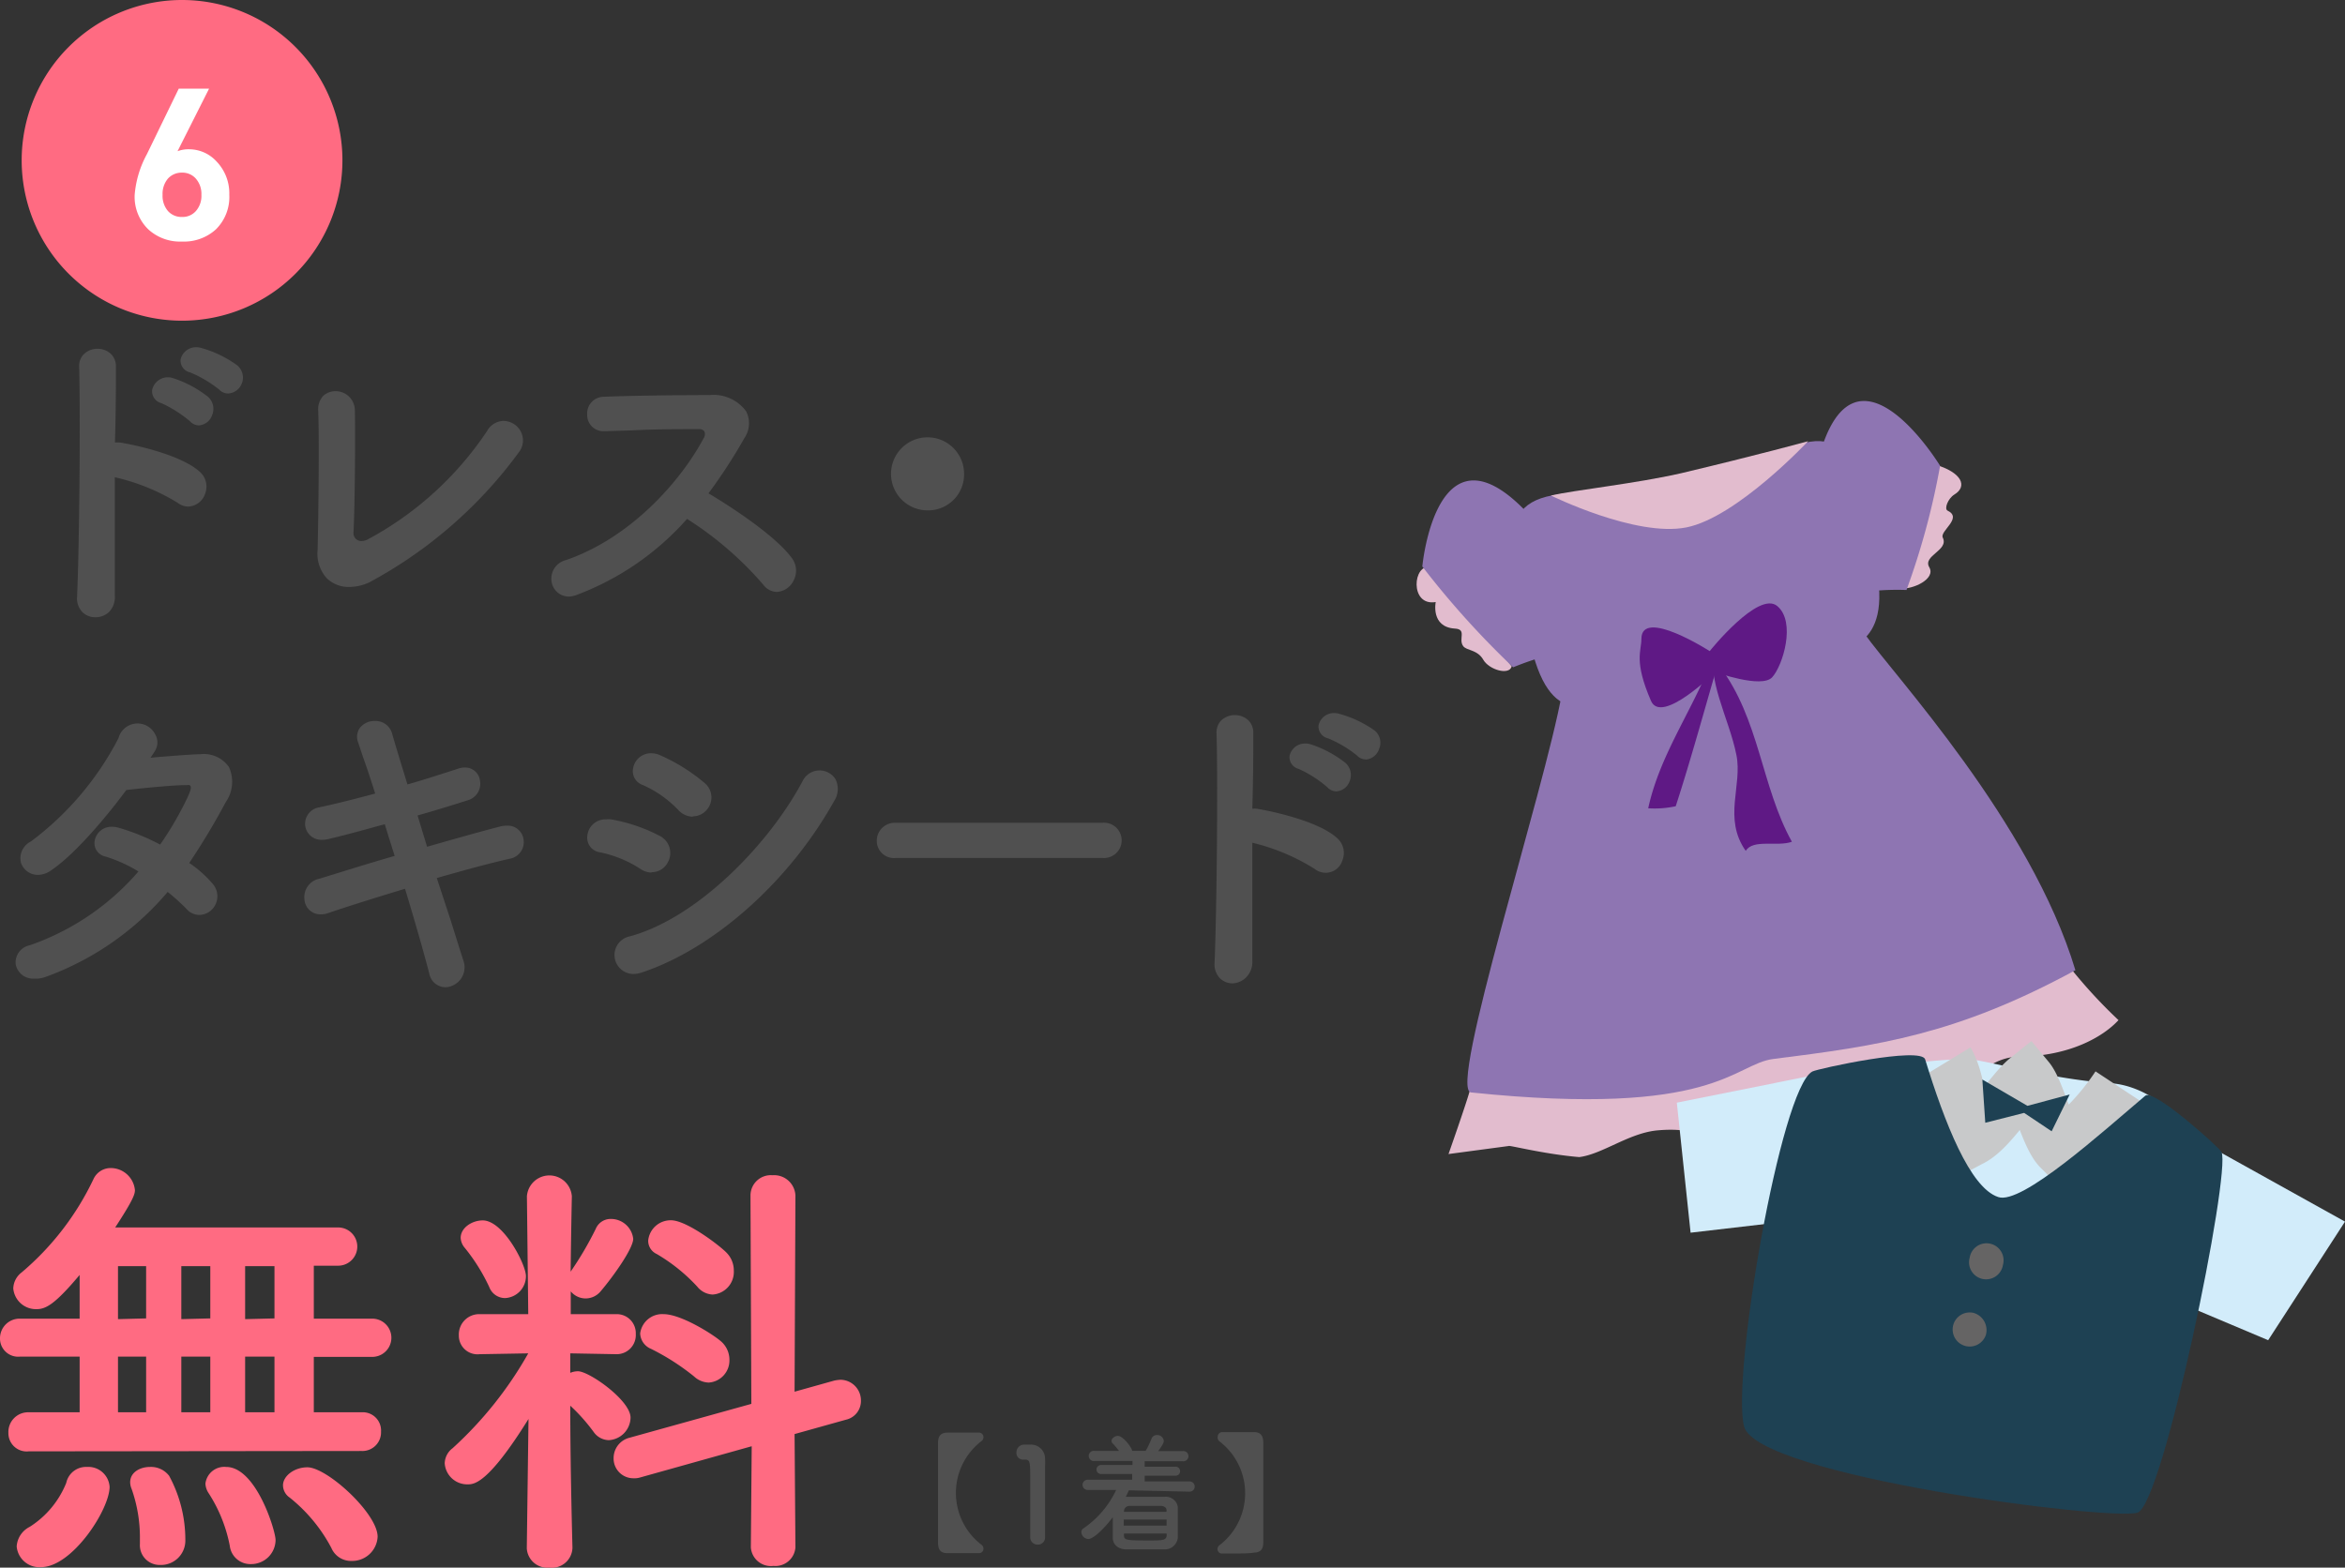
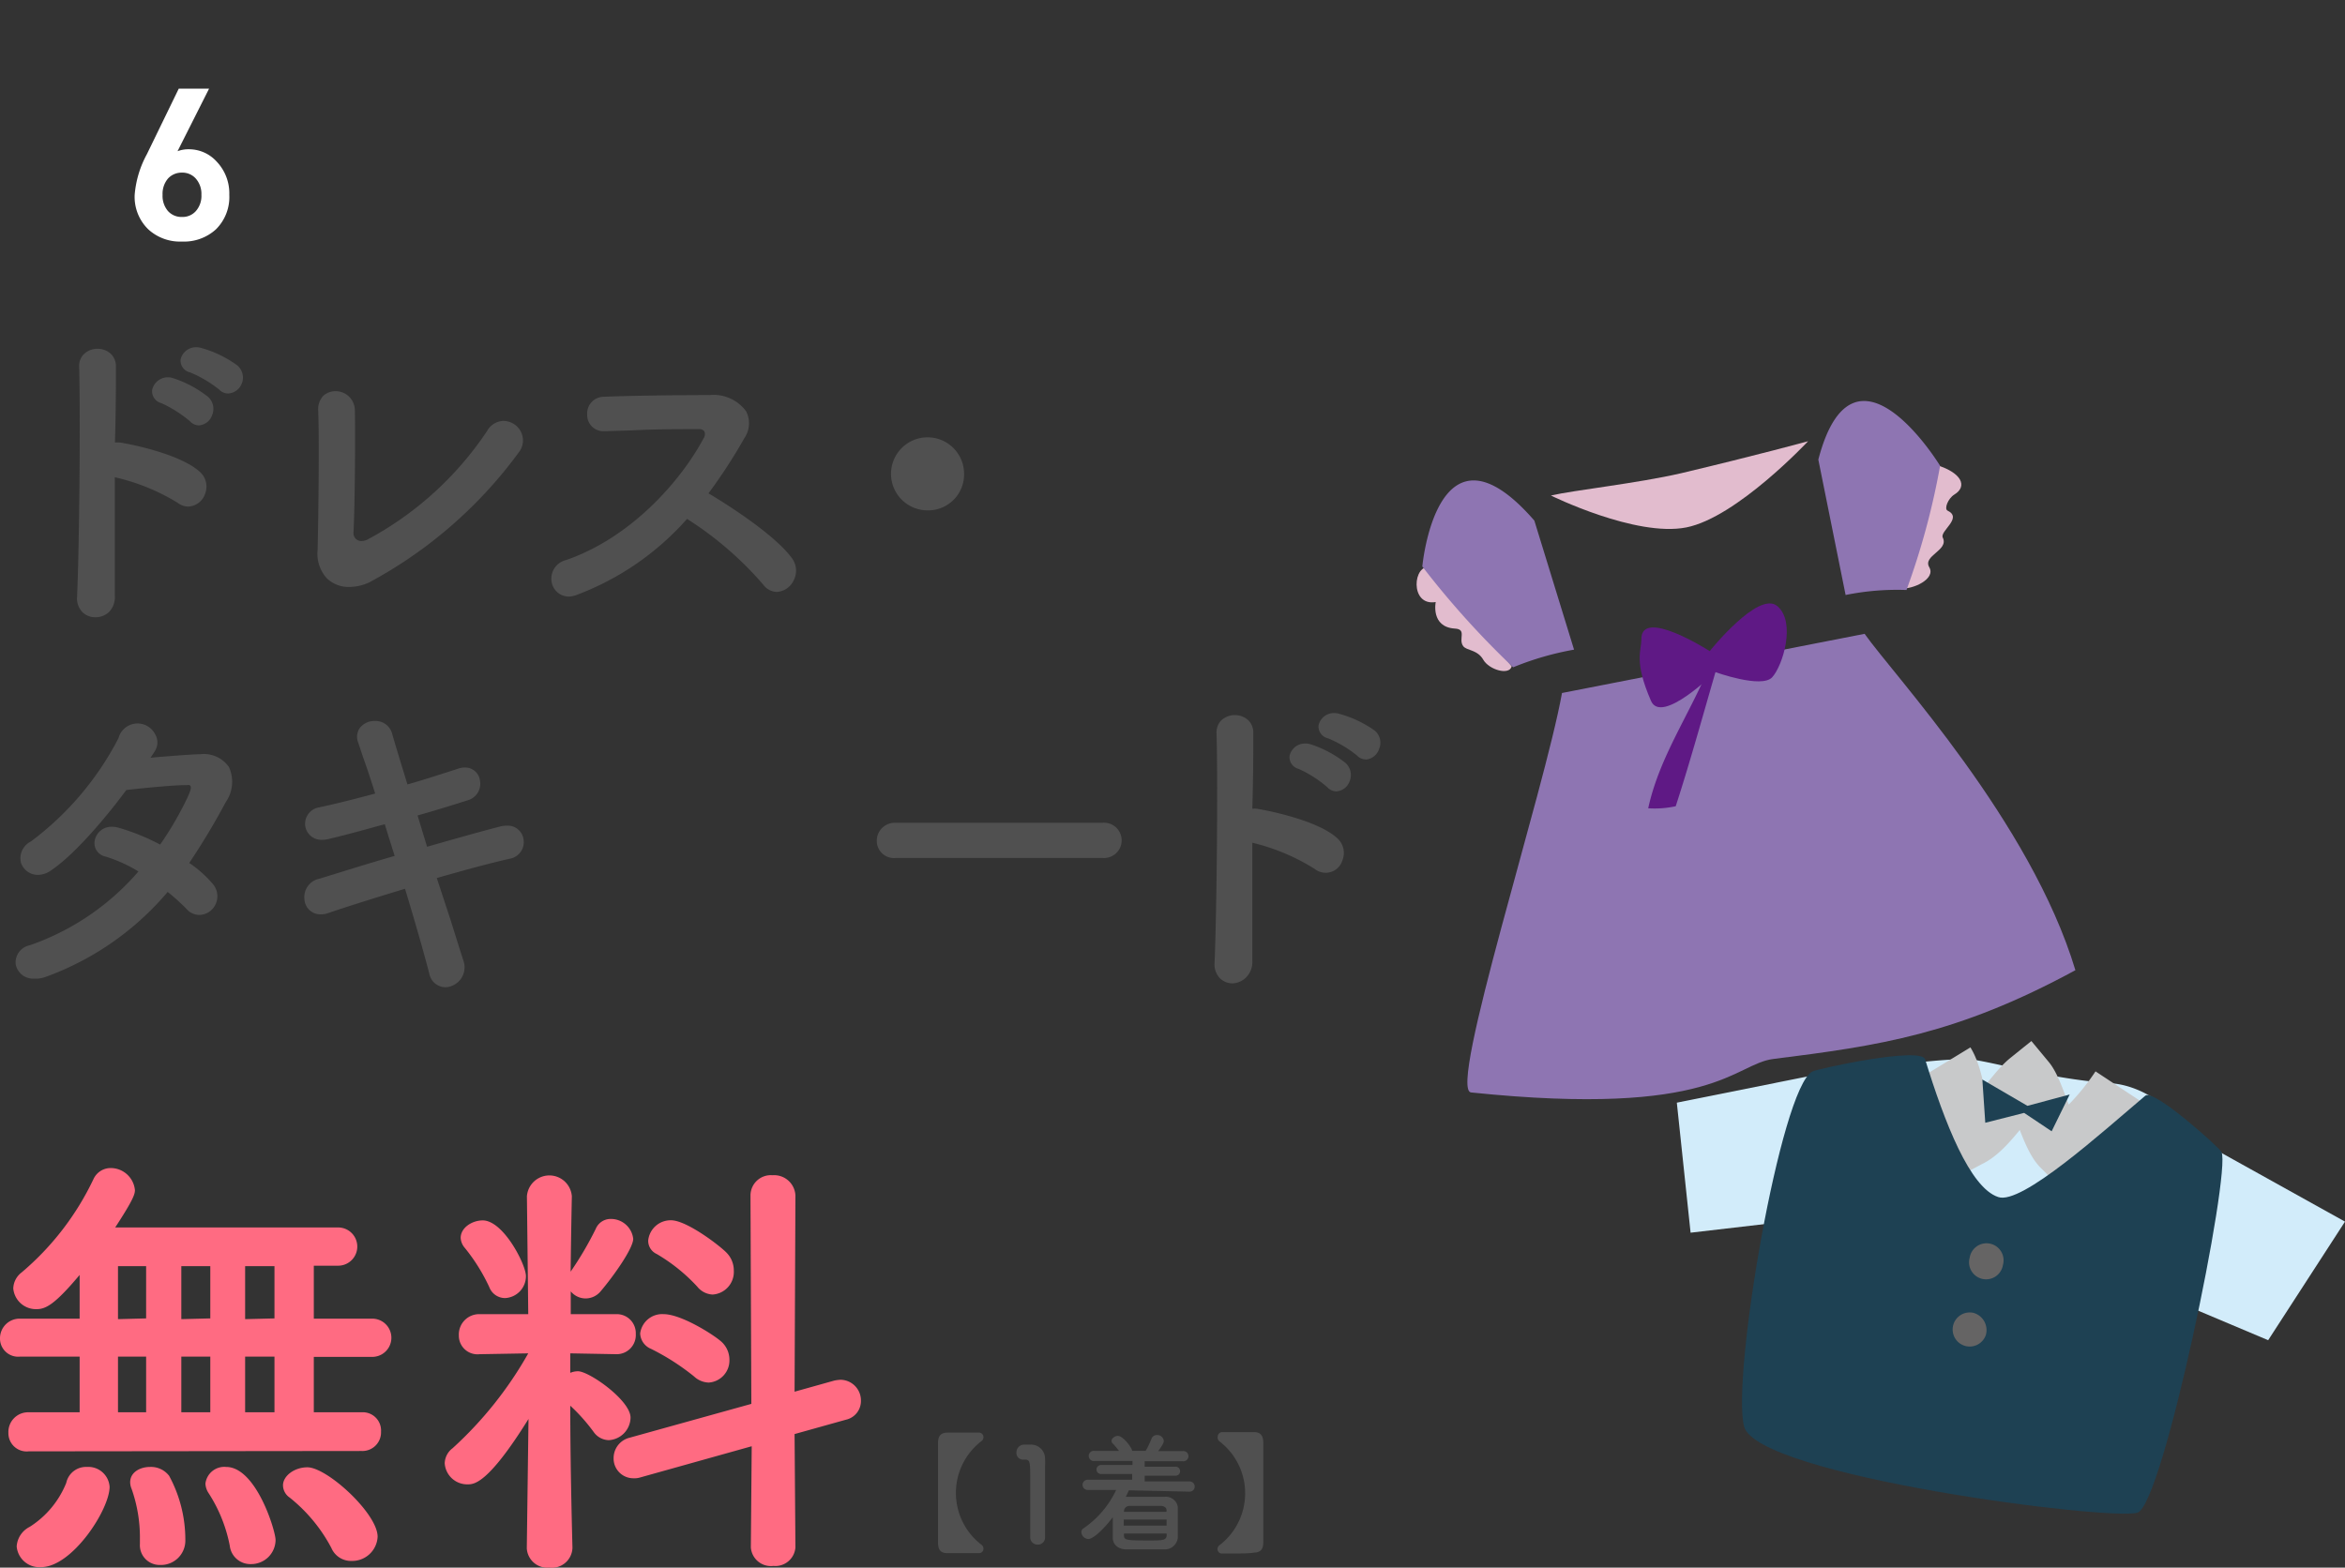
<svg xmlns="http://www.w3.org/2000/svg" viewBox="0 0 192.57 128.76">
  <rect x="0" y="0" width="192.57" height="128.76" fill="#333333" stroke="none" />
  <defs>
    <style>.cls-1{fill:#505050;}.cls-2{fill:#ff6b82;}.cls-3{fill:#e2bcce;}.cls-4{fill:#8e75b2;}.cls-5{fill:#5f1985;}.cls-6{fill:#d2ecfa;}.cls-7{fill:none;stroke:#c8c9ca;stroke-width:4.5px;}.cls-8{fill:#1e4153;}.cls-9{fill:#656464;}.cls-10{fill:#fff;}</style>
  </defs>
  <title>6-dress-tuxedo-free</title>
  <g id="レイヤー_2" data-name="レイヤー 2">
    <g id="レイヤー_1-2" data-name="レイヤー 1">
      <path class="cls-1" d="M80.37,127.57c-.29,0-.73,0-1.19,0s-1.09,0-1.39,0c-.52,0-.75-.24-.76-.85,0-1.36,0-2.72,0-4.1s0-2.75,0-4.09c0-.61.24-.84.76-.86l1.39,0,1.19,0a.37.37,0,0,1,.39.37.39.39,0,0,1-.18.34,5.37,5.37,0,0,0,0,8.49.39.39,0,0,1,.18.34A.36.36,0,0,1,80.37,127.57Z" />
      <path class="cls-1" d="M85.24,126.87a.6.6,0,0,1-.64-.6c0-1,0-3.31,0-4.74s0-1.64-.42-1.64h-.15a.54.54,0,0,1-.56-.57.63.63,0,0,1,.57-.66h.53a1.15,1.15,0,0,1,1.25,1.16,4.54,4.54,0,0,1,0,.57c0,.87,0,2.32,0,3.87,0,.67,0,1.35,0,2v0A.58.58,0,0,1,85.24,126.87Z" />
      <path class="cls-1" d="M92.7,122.41c-.07.17-.16.35-.25.53h1.2l2,0a1,1,0,0,1,1.07.82c0,.42,0,.86,0,1.29s0,.86,0,1.27a1.07,1.07,0,0,1-1.13.94l-1.29,0c-.62,0-1.24,0-1.78,0-.73,0-1.12-.41-1.14-.93,0-.24,0-.47,0-.71s0-.66,0-1c-.82,1.09-1.65,1.79-2,1.79a.6.6,0,0,1-.58-.56.38.38,0,0,1,.21-.34,7.89,7.89,0,0,0,2.65-3.13l-2.34,0a.42.42,0,1,1,0-.84l3.65,0v-.47H90.46a.38.38,0,0,1-.42-.37.38.38,0,0,1,.42-.37H93V120H89.89a.42.42,0,1,1,0-.83h2a5.76,5.76,0,0,0-.5-.59.3.3,0,0,1-.11-.23c0-.21.27-.41.52-.41.44,0,1.17,1,1.17,1.23h1.11a6.64,6.64,0,0,0,.48-1,.46.46,0,0,1,.45-.3.54.54,0,0,1,.56.47c0,.15-.07.31-.46.85h2a.42.42,0,1,1,0,.83H94v.45h2.51a.37.37,0,0,1,.4.37.37.37,0,0,1-.4.37H94v.47l3.69,0a.42.42,0,1,1,0,.84Zm3.1,2.4H92.28v.5H95.8Zm0,1.15h-3.5v.13c0,.41.16.44,2,.44,1.18,0,1.49,0,1.51-.44Zm0-1.87c0-.25-.16-.39-.5-.4s-1,0-1.51,0h-1c-.33,0-.48.21-.49.42v.07h3.48Z" />
      <path class="cls-1" d="M101.56,127.6c-.45,0-.9,0-1.19,0a.36.36,0,0,1-.39-.36.4.4,0,0,1,.19-.34,5.37,5.37,0,0,0,0-8.49A.4.4,0,0,1,100,118a.37.37,0,0,1,.39-.37l1.19,0,1.39,0c.52,0,.76.25.77.86,0,1.34,0,2.72,0,4.09s0,2.74,0,4.1c0,.61-.25.83-.77.85C102.66,127.58,102.1,127.6,101.56,127.6Z" />
      <path class="cls-1" d="M7.83,50.7a1.49,1.49,0,0,1-1.09-.45A1.64,1.64,0,0,1,6.33,49c.19-4.26.28-14.85.17-18.89a1.33,1.33,0,0,1,.37-1A1.55,1.55,0,0,1,8,28.65a1.58,1.58,0,0,1,1.14.45,1.41,1.41,0,0,1,.38,1c0,1.31,0,3.63-.08,6.24l.38,0c1.2.19,5,1,6.55,2.38a1.62,1.62,0,0,1,.48,1.82,1.54,1.54,0,0,1-1.39,1.07,1.49,1.49,0,0,1-.9-.33A17.11,17.11,0,0,0,9.43,39.2c0,4.24,0,7.77,0,9.71A1.78,1.78,0,0,1,9,50.22,1.61,1.61,0,0,1,7.83,50.7Zm8.5-15.76a1,1,0,0,1-.73-.34,10.31,10.31,0,0,0-2.35-1.49A1,1,0,0,1,12.5,32a1.32,1.32,0,0,1,1.71-.94,9.15,9.15,0,0,1,2.88,1.54,1.33,1.33,0,0,1,.33,1.5A1.24,1.24,0,0,1,16.33,34.94Zm2.42-2.62A1,1,0,0,1,18,32a10,10,0,0,0-2.38-1.41,1,1,0,0,1-.79-1.07,1.3,1.3,0,0,1,1.29-1,1.57,1.57,0,0,1,.37.05A9.21,9.21,0,0,1,19.47,30a1.31,1.31,0,0,1,.39,1.49A1.28,1.28,0,0,1,18.75,32.32Z" />
      <path class="cls-1" d="M28.69,48.21a2.57,2.57,0,0,1-1.87-.73,3,3,0,0,1-.74-2.28c.08-3,.14-9.63.05-11.48a1.64,1.64,0,0,1,.39-1.18,1.46,1.46,0,0,1,1-.41,1.58,1.58,0,0,1,1.62,1.53c.05,2,0,8.09-.11,10.05a.68.68,0,0,0,.18.54.67.67,0,0,0,.48.19,1.13,1.13,0,0,0,.52-.14A27.3,27.3,0,0,0,40,35.4a1.59,1.59,0,0,1,1.35-.83,1.64,1.64,0,0,1,1.41.86,1.59,1.59,0,0,1-.1,1.65A36.8,36.8,0,0,1,30.37,47.81,3.91,3.91,0,0,1,28.69,48.21Z" />
      <path class="cls-1" d="M46.73,49a1.43,1.43,0,0,1-1.43-1.2A1.57,1.57,0,0,1,46.49,46c5.4-1.87,9.46-6.57,11.29-10a.6.6,0,0,0,.06-.57.48.48,0,0,0-.43-.18H56.9c-1.27,0-3.17,0-5,.1l-2.32.07a1.33,1.33,0,0,1-1.36-1.36,1.37,1.37,0,0,1,1.35-1.47c2-.09,6.1-.14,8.7-.14a3.31,3.31,0,0,1,3,1.33A2.16,2.16,0,0,1,61.12,36a43.46,43.46,0,0,1-2.94,4.52c1.69,1,5.52,3.47,6.86,5.34a1.71,1.71,0,0,1,.13,1.82,1.64,1.64,0,0,1-1.38.94A1.45,1.45,0,0,1,62.66,48a28.24,28.24,0,0,0-6.24-5.38,22.77,22.77,0,0,1-9,6.22A2,2,0,0,1,46.73,49Z" />
      <path class="cls-1" d="M76.17,41.92a3,3,0,1,1,3-3A2.95,2.95,0,0,1,76.17,41.92Z" />
      <path class="cls-1" d="M2.81,80.38a1.45,1.45,0,0,1-1.52-1.17,1.44,1.44,0,0,1,1.16-1.57,20.78,20.78,0,0,0,8.92-6.06,11.83,11.83,0,0,0-2.72-1.23,1.12,1.12,0,0,1-.88-1.26,1.39,1.39,0,0,1,1.44-1.18,2,2,0,0,1,.58.09,18,18,0,0,1,3.36,1.37,27,27,0,0,0,2.21-3.79c.19-.41.38-.85.29-1s-.15-.09-.36-.09h-.13c-1.07,0-3.85.29-4.79.4-.8,1.1-3.81,5-6.16,6.59a1.9,1.9,0,0,1-1.09.38,1.46,1.46,0,0,1-1.4-1,1.54,1.54,0,0,1,.81-1.74,24.73,24.73,0,0,0,7.2-8.49,1.62,1.62,0,0,1,3-.34,1.32,1.32,0,0,1,0,1.38c-.1.17-.23.36-.37.57l.5-.05c1.15-.09,2.34-.19,3.41-.24h.17A2.51,2.51,0,0,1,18.8,63a2.91,2.91,0,0,1-.26,2.88,57.73,57.73,0,0,1-3,5,9.47,9.47,0,0,1,1.89,1.67,1.56,1.56,0,0,1-.06,2.19,1.49,1.49,0,0,1-1,.41,1.4,1.4,0,0,1-1.06-.5,17.41,17.41,0,0,0-1.54-1.39,23.68,23.68,0,0,1-10.08,7A2.32,2.32,0,0,1,2.81,80.38Z" />
      <path class="cls-1" d="M36.59,81.09A1.37,1.37,0,0,1,35.26,80c-.45-1.76-1.21-4.39-2-7-2.93.89-4.94,1.53-6.32,2a1.62,1.62,0,0,1-.56.1A1.31,1.31,0,0,1,25,73.86a1.54,1.54,0,0,1,1.25-1.69c1.55-.48,3.78-1.18,6.16-1.87-.28-.88-.56-1.77-.81-2.6l-.46.12c-1.51.42-2.94.81-4.19,1.1a2.12,2.12,0,0,1-.49.06,1.34,1.34,0,0,1-1.4-1.18,1.37,1.37,0,0,1,1.17-1.49c1.32-.28,2.82-.66,4.58-1.13-.35-1.12-.69-2.14-1-3l-.38-1.15a1.28,1.28,0,0,1,.12-1.24,1.5,1.5,0,0,1,1.23-.57,1.4,1.4,0,0,1,1.41,1c.18.64.45,1.53.77,2.58l.5,1.63c1.21-.34,2.37-.72,3.41-1.05l.77-.25a1.79,1.79,0,0,1,.54-.09,1.23,1.23,0,0,1,1.24,1.1,1.41,1.41,0,0,1-1,1.59l-.38.12c-1.11.35-2.4.75-3.75,1.13l.78,2.57c2.17-.62,4.32-1.23,5.95-1.65a2,2,0,0,1,.57-.08A1.31,1.31,0,0,1,43,69a1.38,1.38,0,0,1-1.13,1.53c-1.51.34-3.68.92-6,1.59L37,75.56c.41,1.31.77,2.46,1.05,3.33a1.64,1.64,0,0,1-1,2.11A1.48,1.48,0,0,1,36.59,81.09Z" />
-       <path class="cls-1" d="M52,80a1.56,1.56,0,0,1-.28-3.09c5.65-1.54,11.53-7.72,14.19-12.76a1.55,1.55,0,0,1,2.7-.15,1.8,1.8,0,0,1-.12,1.81c-3.68,6.6-9.89,12.12-15.82,14.08A2.29,2.29,0,0,1,52,80Zm1.52-8.33a1.68,1.68,0,0,1-.93-.3A9.5,9.5,0,0,0,49.23,70a1.21,1.21,0,0,1-1-1.34,1.49,1.49,0,0,1,1.54-1.36,2,2,0,0,1,.41,0,13.71,13.71,0,0,1,4,1.36,1.57,1.57,0,0,1,.66,2.17A1.48,1.48,0,0,1,53.48,71.64Zm3.39-4.59a1.64,1.64,0,0,1-1.2-.54,9.14,9.14,0,0,0-2.92-2.06A1.2,1.2,0,0,1,52,63.06a1.48,1.48,0,0,1,1.46-1.19,1.82,1.82,0,0,1,.77.17,15.1,15.1,0,0,1,3.63,2.27A1.54,1.54,0,0,1,58,66.56,1.49,1.49,0,0,1,56.87,67.05Z" />
      <path class="cls-1" d="M73.57,70.47A1.41,1.41,0,0,1,72,69.07a1.48,1.48,0,0,1,1.54-1.49h17a1.45,1.45,0,1,1,0,2.89Z" />
      <path class="cls-1" d="M101.23,80.77a1.46,1.46,0,0,1-1.08-.45,1.64,1.64,0,0,1-.41-1.24c.18-4.26.28-14.85.16-18.89a1.41,1.41,0,0,1,.37-1,1.64,1.64,0,0,1,2.27,0,1.41,1.41,0,0,1,.38,1c0,1.31,0,3.62-.08,6.24a1.67,1.67,0,0,1,.38,0c1.19.19,5,1,6.54,2.37a1.62,1.62,0,0,1,.49,1.83,1.44,1.44,0,0,1-2.29.74,17.11,17.11,0,0,0-5.12-2.15c0,4.24,0,7.77,0,9.71a1.78,1.78,0,0,1-.47,1.31A1.67,1.67,0,0,1,101.23,80.77ZM109.74,65a1,1,0,0,1-.74-.34,9.75,9.75,0,0,0-2.34-1.5,1,1,0,0,1-.76-1.09,1.3,1.3,0,0,1,1.29-1,1.65,1.65,0,0,1,.43.06,9.26,9.26,0,0,1,2.88,1.54,1.34,1.34,0,0,1,.33,1.5A1.24,1.24,0,0,1,109.74,65Zm2.42-2.62a1,1,0,0,1-.72-.32,9.47,9.47,0,0,0-2.37-1.41,1,1,0,0,1-.79-1.08,1.29,1.29,0,0,1,1.29-1,1.18,1.18,0,0,1,.37.05A9.21,9.21,0,0,1,112.88,60a1.29,1.29,0,0,1,.38,1.49A1.27,1.27,0,0,1,112.16,62.39Z" />
      <path class="cls-2" d="M3.37,128.72a1.87,1.87,0,0,1-2-1.7,1.94,1.94,0,0,1,1.07-1.61,7.64,7.64,0,0,0,3-3.61,1.66,1.66,0,0,1,1.7-1.31A1.75,1.75,0,0,1,9,122.12C9,124,5.92,128.72,3.37,128.72Zm9.78-.18a1.62,1.62,0,0,1-1.66-1.73v-.4a12,12,0,0,0-.68-4.11,1.44,1.44,0,0,1-.12-.55c0-.83.82-1.26,1.63-1.26a1.88,1.88,0,0,1,1.57.73,11,11,0,0,1,1.33,5.26A2,2,0,0,1,13.15,128.54Zm7.46-.07a1.7,1.7,0,0,1-1.74-1.5,12.18,12.18,0,0,0-1.76-4.36,1.52,1.52,0,0,1-.24-.75,1.56,1.56,0,0,1,1.7-1.37c2.47,0,4.06,5.25,4.06,6A2,2,0,0,1,20.61,128.47Zm8.25-.26a1.75,1.75,0,0,1-1.65-1.07A13.12,13.12,0,0,0,23.78,123a1.23,1.23,0,0,1-.54-1c0-.77.93-1.48,2-1.48,1.63,0,5.77,3.8,5.77,5.7A2.09,2.09,0,0,1,28.86,128.21Zm-26.51-9a1.5,1.5,0,0,1-1.66-1.52A1.62,1.62,0,0,1,2.35,116H6.54v-4.57H1.63A1.49,1.49,0,0,1,0,109.93a1.61,1.61,0,0,1,1.63-1.62H6.54v-3.59c-2,2.38-2.76,2.81-3.53,2.81a1.87,1.87,0,0,1-1.92-1.7,1.72,1.72,0,0,1,.69-1.32,22.87,22.87,0,0,0,5.9-7.67,1.55,1.55,0,0,1,1.4-.9,2,2,0,0,1,2,1.81c0,.33-.12.77-1.62,3.07H27.77a1.57,1.57,0,1,1,0,3.14h-2v4.35h4.8a1.57,1.57,0,1,1,0,3.14h-4.8V116h3.93a1.5,1.5,0,0,1,1.59,1.59,1.53,1.53,0,0,1-1.59,1.59ZM22.54,116v-4.57H20.13V116Zm-5.27,0v-4.57H14.89V116ZM12,116v-4.57H9.69V116Zm10.54-7.71V104H20.13v4.35Zm-5.27,0V104H14.89v4.35Zm-5.27,0V104H9.69v4.35Z" />
      <path class="cls-2" d="M45.11,128.76a1.69,1.69,0,0,1-1.85-1.59l.14-10.62c-3.34,5.37-4.49,5.37-5,5.37a1.85,1.85,0,0,1-1.88-1.73,1.6,1.6,0,0,1,.65-1.24,31.32,31.32,0,0,0,6.21-7.79l-4,.07a1.53,1.53,0,0,1-1.7-1.55,1.67,1.67,0,0,1,1.7-1.74h4l-.11-9.68a1.85,1.85,0,0,1,3.69,0s-.06,2.83-.1,6.19a27.85,27.85,0,0,0,2.06-3.51,1.32,1.32,0,0,1,1.25-.82A1.84,1.84,0,0,1,52,101.75c0,.77-1.56,3-2.68,4.32a1.61,1.61,0,0,1-1.2.58,1.59,1.59,0,0,1-1.25-.58l0,1.87h3.75a1.56,1.56,0,0,1,1.59,1.63,1.57,1.57,0,0,1-1.55,1.66l-3.83-.07v1.6a1.68,1.68,0,0,1,.63-.13c.92,0,4.32,2.39,4.32,3.81a1.89,1.89,0,0,1-1.78,1.85,1.56,1.56,0,0,1-1.24-.66,14.92,14.92,0,0,0-1.93-2.17c0,5.21.18,11.61.18,11.67A1.69,1.69,0,0,1,45.11,128.76Zm18.4-.14a1.65,1.65,0,0,1-1.85-1.52l.07-8.31-9.11,2.55a1.66,1.66,0,0,1-.6.08,1.62,1.62,0,0,1-1.63-1.67,1.72,1.72,0,0,1,1.31-1.66l10-2.78-.07-17.12a1.67,1.67,0,0,1,1.81-1.66,1.75,1.75,0,0,1,1.88,1.66l-.07,16.12,3.25-.91a3.07,3.07,0,0,1,.54-.07,1.7,1.7,0,0,1,1.66,1.73,1.57,1.57,0,0,1-1.23,1.55l-4.22,1.18.07,9.31A1.65,1.65,0,0,1,63.51,128.62ZM58.2,113.56a1.83,1.83,0,0,1-1.2-.5,19.19,19.19,0,0,0-3.54-2.27,1.43,1.43,0,0,1-.89-1.26,1.82,1.82,0,0,1,1.92-1.59c1.41,0,3.93,1.58,4.64,2.17a2,2,0,0,1,.77,1.57A1.82,1.82,0,0,1,58.2,113.56Zm-16.73-6.94a1.39,1.39,0,0,1-1.29-.9,15.36,15.36,0,0,0-2-3.21,1.37,1.37,0,0,1-.35-.83c0-.85.95-1.44,1.81-1.44,1.7,0,3.55,3.63,3.55,4.57A1.8,1.8,0,0,1,41.47,106.62Zm17.05-.29a1.72,1.72,0,0,1-1.27-.66A14.51,14.51,0,0,0,53.93,103a1.19,1.19,0,0,1-.7-1.11,1.85,1.85,0,0,1,1.88-1.66c1.29,0,4.06,2.13,4.58,2.69a2.07,2.07,0,0,1,.57,1.45A1.86,1.86,0,0,1,58.52,106.33Z" />
      <path class="cls-3" d="M117.49,46.59c-1.47-.36-1.76,3.23.41,2.86,0,0-.43,2.06,1.58,2.18,1,.06.26.86.67,1.43.26.39,1.17.28,1.65,1.12s2.15,1.32,2.34.55" />
      <path class="cls-3" d="M158.83,38.13c2.35.68,2.74,1.84,1.66,2.49-.54.34-.84,1.18-.56,1.32,1.28.61-.66,1.68-.39,2.22.52,1.05-1.67,1.47-1.11,2.43s-1.34,1.85-2.42,1.75" />
-       <path class="cls-3" d="M168.87,78a41.17,41.17,0,0,0,5.1,5.79c-1.26,1.37-4,2.95-8.1,3-3.47,0-4.61,3.85-9.33,4.16-2.73.18-4.36-.68-7.06.07a15.44,15.44,0,0,1-7.11,2.48c-2.16.26-2.89-1-6.4-.64-2.29.27-4.4,1.94-6.28,2.18-2.89-.24-5.8-1-5.8-.91l-4.94.66s1.37-3.88,1.73-5.14" />
-       <path class="cls-4" d="M154,46.26c1.61,7.33-3.15,7.1-3.69,7.2l-18.6,3.83c-.6.08-4.52,3.33-6.15-5l0,.22c-1.51-7.7-3.35-12.07,4.38-12l15.45-3c7-3.72,7.06,1.11,8.56,8.8Z" />
      <path class="cls-4" d="M128.27,56.92c-1.43,8-9.4,32.61-7.47,32.81,20.09,2.08,21.56-2.34,24.83-2.75,8.68-1.09,15.05-2,24.8-7.29-3.67-12.2-14.94-24.26-17.31-27.63" />
      <path class="cls-3" d="M148.48,36.24s-5.85,6.26-10,7.08-11.12-2.62-11.12-2.62c1.89-.44,7.1-1,10.69-1.83C144.33,37.38,148.48,36.24,148.48,36.24Z" />
      <path class="cls-5" d="M145.53,55.63c-.87.95-4.68-.43-4.68-.43s-4.4,4.37-5.27,2.37c-1.42-3.27-.79-4.07-.79-5.09,0-2.6,5.61,1,5.61,1s4-5,5.55-3.7S146.41,54.67,145.53,55.63Z" />
      <path class="cls-5" d="M140.88,53.39c-1.55,4.52-4.51,8.3-5.53,13a8.06,8.06,0,0,0,2.26-.17c1.25-3.85,2.36-7.93,3.53-11.93" />
-       <path class="cls-5" d="M140.9,53.12C140,55.6,142,59,142.59,62c.52,2.5-1.12,5.21.77,7.89.59-1,2.59-.32,3.79-.75-2.53-4.56-2.64-10.06-5.94-14.42" />
      <path class="cls-4" d="M149.32,37.75c2.91-11.12,10,.51,10,.51a60.82,60.82,0,0,1-2.76,10.2,21.33,21.33,0,0,0-5,.41" />
      <path class="cls-4" d="M126,42.76c-8-9.2-9.2,3.77-9.2,3.77a72,72,0,0,0,7.46,8.28,24.33,24.33,0,0,1,5-1.45" />
      <path class="cls-6" d="M155.42,87.34c-.21.18-1.12-.23-.44.27a53.26,53.26,0,0,1,6.26-.63c1.43-.08,6.63,1.62,12.14,2,2.89.19,6.74,2.89,5.69,5.69-1.57,4.2-10.43,6.1-14.54,5-5.74-1.52-7.46-4-9.07-11" />
      <path class="cls-7" d="M159.89,87.2c1,1.64.94,4.66,2,6.33,1.57-.83,3.33-3.85,4.61-4.88.83,1,1.65,4.66,2.68,5.69a20.79,20.79,0,0,0,4.78-5.1" />
      <polygon class="cls-6" points="150.24 99.92 138.83 101.25 137.7 90.57 152.6 87.58 150.24 99.92" />
      <polygon class="cls-6" points="186.26 110.08 177.68 106.46 180.18 93.45 192.57 100.34 186.26 110.08" />
      <path class="cls-8" d="M175.54,124.24c-2.1.71-31.28-3-32.32-7.08s3-27.78,5.61-29.15c.47-.24,8.9-2.07,9.26-1,1.6,5.2,3.68,10.55,6,11.31C166,99,172.62,93,176.17,90c.7-.6,6.11,4.29,6.26,4.62C183.22,96.33,177.64,123.53,175.54,124.24Z" />
      <polygon class="cls-8" points="168.48 92.92 166.22 91.41 163.03 92.22 162.79 88.67 166.49 90.83 169.96 89.9 168.48 92.92" />
      <path class="cls-9" d="M164.48,103.9a1.4,1.4,0,1,1-2.73-.6,1.4,1.4,0,1,1,2.73.6Z" />
      <path class="cls-9" d="M163.08,109.64a1.4,1.4,0,1,1-1-1.8A1.47,1.47,0,0,1,163.08,109.64Z" />
-       <path class="cls-2" d="M1.78,13.17A13.17,13.17,0,1,1,15,26.34,13.17,13.17,0,0,1,1.78,13.17Z" />
      <path class="cls-10" d="M18.83,16a3.73,3.73,0,0,1-1.1,2.84,3.89,3.89,0,0,1-2.79,1,3.85,3.85,0,0,1-2.76-1,3.71,3.71,0,0,1-1.12-2.85,8.39,8.39,0,0,1,1-3.32l2.62-5.39h2.49l-2.59,5.14a2.5,2.5,0,0,1,.93-.16,3.06,3.06,0,0,1,2.27,1A3.77,3.77,0,0,1,18.83,16Zm-2.29,0a1.9,1.9,0,0,0-.45-1.32,1.46,1.46,0,0,0-1.15-.5,1.51,1.51,0,0,0-1.15.49A1.94,1.94,0,0,0,13.35,16a1.92,1.92,0,0,0,.44,1.33,1.48,1.48,0,0,0,1.15.49,1.45,1.45,0,0,0,1.15-.49A1.88,1.88,0,0,0,16.54,16Z" />
    </g>
  </g>
</svg>